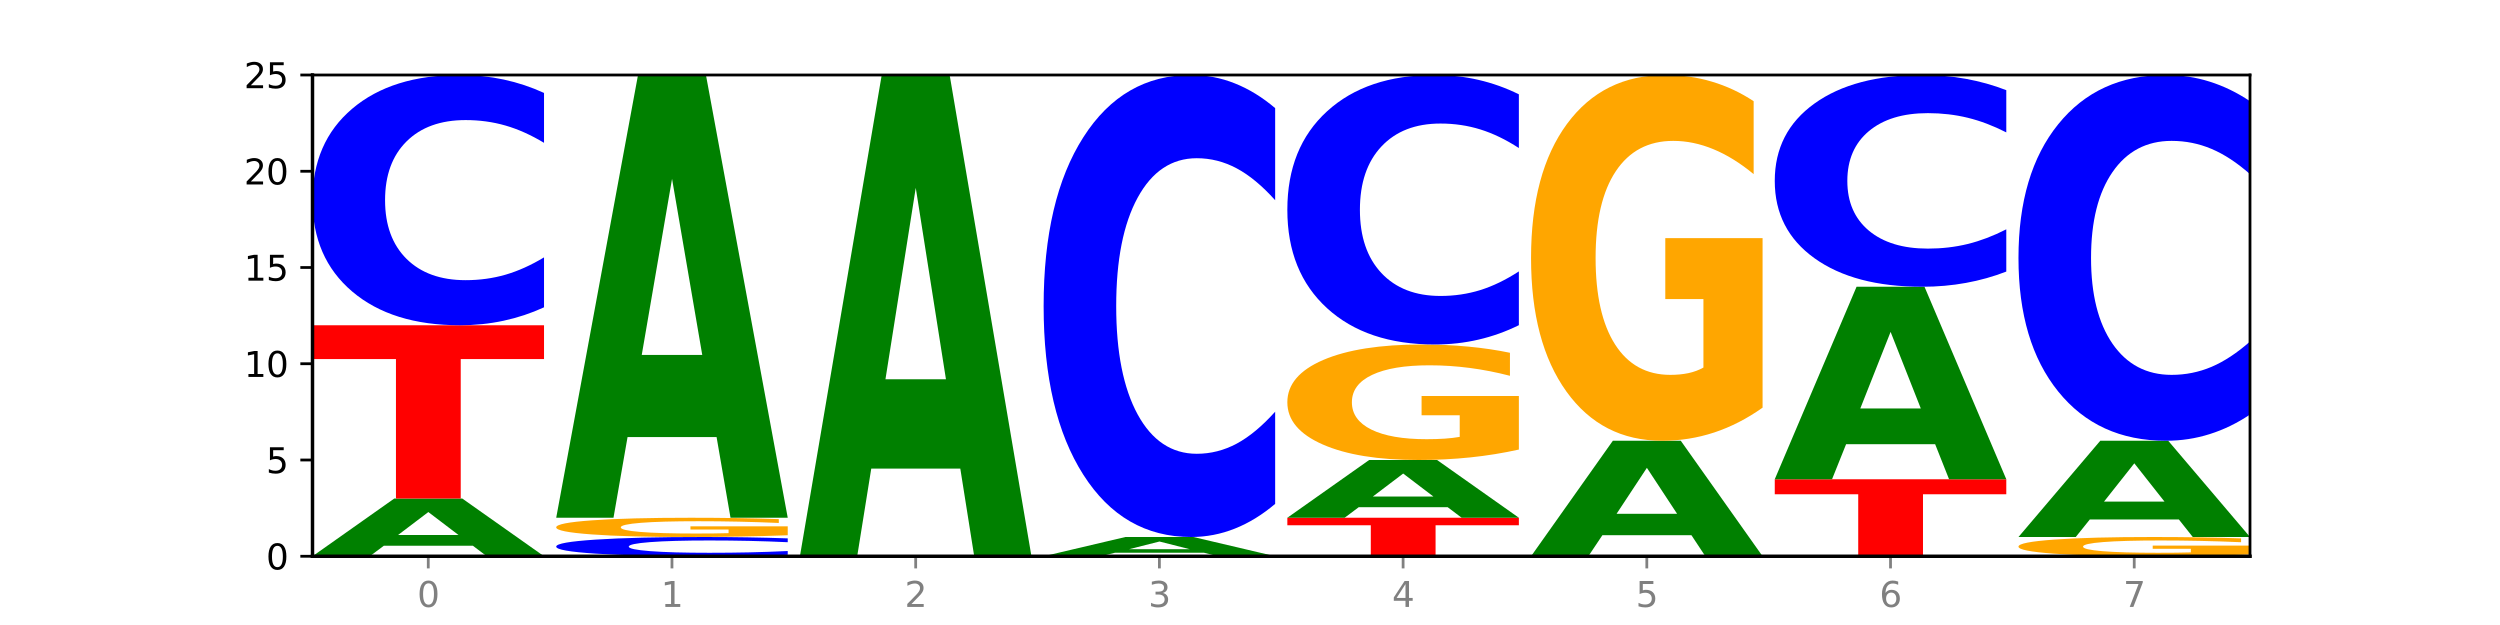
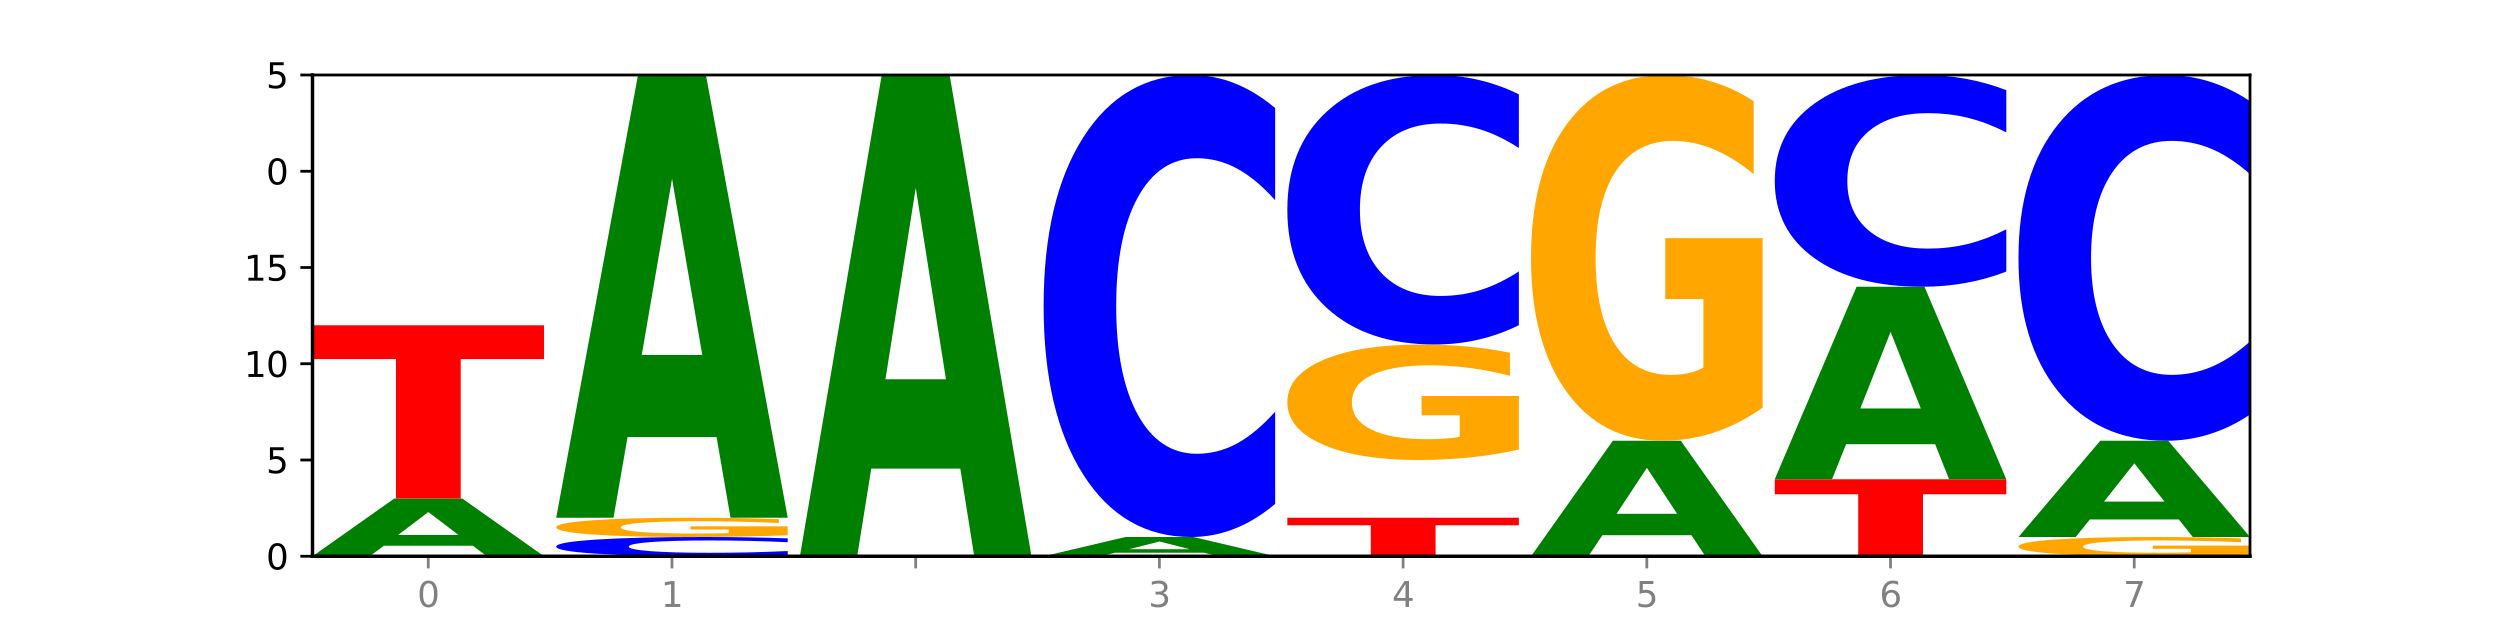
<svg xmlns="http://www.w3.org/2000/svg" xmlns:xlink="http://www.w3.org/1999/xlink" width="720pt" height="180pt" viewBox="0 0 720 180" version="1.1">
  <defs>
    <style type="text/css">*{stroke-linejoin: round; stroke-linecap: butt}</style>
  </defs>
  <g id="figure_1">
    <g id="patch_1">
      <path d="M 0 180  L 720 180  L 720 0  L 0 0  z " style="fill: #ffffff" />
    </g>
    <g id="axes_1">
      <g id="patch_2">
        <path d="M 90 160.2  L 648 160.2  L 648 21.6  L 90 21.6  z " style="fill: #ffffff" />
      </g>
      <g id="line2d_1">
        <path d="M 90 160.2  L 648 160.2  " clip-path="url(#p1205b2605a)" style="fill: none; stroke: #000000; stroke-width: 0.5; stroke-linecap: square" />
      </g>
      <g id="patch_3">
        <path d="M 136.189 157.17  L 110.545 157.17  L 106.496 160.2  L 90 160.2  L 113.558 143.568  L 133.121 143.568  L 156.679 160.2  L 140.197 160.2  L 136.189 157.17  z M 114.635 154.083  L 132.058 154.083  L 123.36 147.468  L 114.635 154.083  z " clip-path="url(#p1205b2605a)" style="fill: #008000" />
      </g>
      <g id="patch_4">
        <path d="M 90 93.672  L 156.679 93.672  L 156.679 103.403  L 132.69 103.403  L 132.69 143.568  L 114.036 143.568  L 114.036 103.403  L 90 103.403  L 90 93.672  z " clip-path="url(#p1205b2605a)" style="fill: #ff0000" />
      </g>
      <g id="patch_5">
-         <path d="M 156.679 88.506  Q 151.102 91.067 145.07 92.362  Q 139.039 93.672 132.47 93.672  Q 112.882 93.672 101.441 83.965  Q 90 74.258 90 57.658  Q 90 40.999 101.441 31.307  Q 112.882 21.6 132.47 21.6  Q 139.039 21.6 145.07 22.91  Q 151.102 24.205 156.679 26.766  L 156.679 41.133  Q 151.051 37.738 145.591 36.16  Q 140.131 34.582 134.1 34.582  Q 123.281 34.582 117.082 40.731  Q 110.899 46.865 110.899 57.658  Q 110.899 68.407 117.082 74.556  Q 123.281 80.69 134.1 80.69  Q 140.131 80.69 145.591 79.112  Q 151.051 77.519 156.679 74.124  L 156.679 88.506  z " clip-path="url(#p1205b2605a)" style="fill: #0000ff" />
-       </g>
+         </g>
      <g id="patch_6">
        <path d="M 226.868 159.803  Q 221.29 160 215.259 160.099  Q 209.228 160.2 202.659 160.2  Q 183.07 160.2 171.629 159.453  Q 160.189 158.707 160.189 157.43  Q 160.189 156.148 171.629 155.403  Q 183.07 154.656 202.659 154.656  Q 209.228 154.656 215.259 154.757  Q 221.29 154.856 226.868 155.053  L 226.868 156.159  Q 221.24 155.897 215.78 155.776  Q 210.32 155.655 204.289 155.655  Q 193.47 155.655 187.27 156.128  Q 181.088 156.599 181.088 157.43  Q 181.088 158.257 187.27 158.73  Q 193.47 159.201 204.289 159.201  Q 210.32 159.201 215.78 159.08  Q 221.24 158.957 226.868 158.696  L 226.868 159.803  z " clip-path="url(#p1205b2605a)" style="fill: #0000ff" />
      </g>
      <g id="patch_7">
        <path d="M 226.868 154.154  Q 220.143 154.405 212.91 154.531  Q 205.678 154.656 197.967 154.656  Q 180.542 154.656 170.365 153.909  Q 160.189 153.163 160.189 151.886  Q 160.189 150.594 170.545 149.853  Q 180.916 149.112 198.953 149.112  Q 205.902 149.112 212.268 149.213  Q 218.649 149.312 224.298 149.509  L 224.298 150.615  Q 218.47 150.361 212.701 150.237  Q 206.933 150.111 201.135 150.111  Q 190.405 150.111 184.592 150.571  Q 178.779 151.03 178.779 151.886  Q 178.779 152.733 184.383 153.196  Q 189.987 153.657 200.298 153.657  Q 203.107 153.657 205.513 153.631  Q 207.919 153.604 209.832 153.546  L 209.832 152.509  L 198.848 152.509  L 198.848 151.585  L 226.868 151.585  L 226.868 154.154  z " clip-path="url(#p1205b2605a)" style="fill: #ffa600" />
      </g>
      <g id="patch_8">
        <path d="M 206.377 125.883  L 180.734 125.883  L 176.685 149.112  L 160.189 149.112  L 183.747 21.6  L 203.31 21.6  L 226.868 149.112  L 210.386 149.112  L 206.377 125.883  z M 184.824 102.217  L 202.247 102.217  L 193.549 51.497  L 184.824 102.217  z " clip-path="url(#p1205b2605a)" style="fill: #008000" />
      </g>
      <g id="patch_9">
        <path d="M 276.566 134.951  L 250.922 134.951  L 246.873 160.2  L 230.377 160.2  L 253.935 21.6  L 273.499 21.6  L 297.057 160.2  L 280.574 160.2  L 276.566 134.951  z M 255.012 109.228  L 272.435 109.228  L 263.737 54.096  L 255.012 109.228  z " clip-path="url(#p1205b2605a)" style="fill: #008000" />
      </g>
      <g id="patch_10">
        <path d="M 346.755 159.19  L 321.111 159.19  L 317.062 160.2  L 300.566 160.2  L 324.124 154.656  L 343.687 154.656  L 367.245 160.2  L 350.763 160.2  L 346.755 159.19  z M 325.201 158.161  L 342.624 158.161  L 333.926 155.956  L 325.201 158.161  z " clip-path="url(#p1205b2605a)" style="fill: #008000" />
      </g>
      <g id="patch_11">
        <path d="M 367.245 145.119  Q 361.668 149.846 355.636 152.237  Q 349.605 154.656 343.036 154.656  Q 323.448 154.656 312.007 136.736  Q 300.566 118.815 300.566 88.169  Q 300.566 57.413 312.007 39.52  Q 323.448 21.6 343.036 21.6  Q 349.605 21.6 355.636 24.019  Q 361.668 26.41 367.245 31.137  L 367.245 57.661  Q 361.617 51.394 356.157 48.481  Q 350.697 45.567 344.666 45.567  Q 333.847 45.567 327.648 56.919  Q 321.465 68.242 321.465 88.169  Q 321.465 108.014 327.648 119.365  Q 333.847 130.689 344.666 130.689  Q 350.697 130.689 356.157 127.775  Q 361.617 124.835 367.245 118.568  L 367.245 145.119  z " clip-path="url(#p1205b2605a)" style="fill: #0000ff" />
      </g>
      <g id="patch_12">
        <path d="M 370.755 149.112  L 437.434 149.112  L 437.434 151.274  L 413.445 151.274  L 413.445 160.2  L 394.79 160.2  L 394.79 151.274  L 370.755 151.274  L 370.755 149.112  z " clip-path="url(#p1205b2605a)" style="fill: #ff0000" />
      </g>
      <g id="patch_13">
-         <path d="M 416.943 146.082  L 391.3 146.082  L 387.251 149.112  L 370.755 149.112  L 394.313 132.48  L 413.876 132.48  L 437.434 149.112  L 420.952 149.112  L 416.943 146.082  z M 395.39 142.995  L 412.813 142.995  L 404.115 136.38  L 395.39 142.995  z " clip-path="url(#p1205b2605a)" style="fill: #008000" />
-       </g>
+         </g>
      <g id="patch_14">
        <path d="M 437.434 129.47  Q 430.709 130.975 423.476 131.731  Q 416.244 132.48 408.533 132.48  Q 391.108 132.48 380.931 128  Q 370.755 123.52 370.755 115.858  Q 370.755 108.107 381.111 103.662  Q 391.482 99.216 409.519 99.216  Q 416.468 99.216 422.834 99.821  Q 429.215 100.418 434.864 101.6  L 434.864 108.231  Q 429.036 106.713 423.267 105.964  Q 417.499 105.208 411.701 105.208  Q 400.971 105.208 395.158 107.97  Q 389.345 110.725 389.345 115.858  Q 389.345 120.943 394.949 123.719  Q 400.553 126.488 410.864 126.488  Q 413.673 126.488 416.079 126.33  Q 418.485 126.165 420.398 125.822  L 420.398 119.596  L 409.414 119.596  L 409.414 114.051  L 437.434 114.051  L 437.434 129.47  z " clip-path="url(#p1205b2605a)" style="fill: #ffa600" />
      </g>
      <g id="patch_15">
        <path d="M 437.434 93.653  Q 431.856 96.41 425.825 97.805  Q 419.794 99.216 413.225 99.216  Q 393.636 99.216 382.196 88.762  Q 370.755 78.309 370.755 60.432  Q 370.755 42.491 382.196 32.054  Q 393.636 21.6 413.225 21.6  Q 419.794 21.6 425.825 23.011  Q 431.856 24.406 437.434 27.163  L 437.434 42.635  Q 431.806 38.98 426.346 37.28  Q 420.886 35.581 414.855 35.581  Q 404.036 35.581 397.836 42.202  Q 391.654 48.808 391.654 60.432  Q 391.654 72.008 397.836 78.63  Q 404.036 85.235 414.855 85.235  Q 420.886 85.235 426.346 83.536  Q 431.806 81.82 437.434 78.165  L 437.434 93.653  z " clip-path="url(#p1205b2605a)" style="fill: #0000ff" />
      </g>
      <g id="patch_16">
        <path d="M 487.132 154.14  L 461.488 154.14  L 457.439 160.2  L 440.943 160.2  L 464.501 126.936  L 484.065 126.936  L 507.623 160.2  L 491.14 160.2  L 487.132 154.14  z M 465.578 147.967  L 483.001 147.967  L 474.303 134.735  L 465.578 147.967  z " clip-path="url(#p1205b2605a)" style="fill: #008000" />
      </g>
      <g id="patch_17">
        <path d="M 507.623 117.405  Q 500.898 122.171 493.665 124.564  Q 486.432 126.936 478.721 126.936  Q 461.297 126.936 451.12 112.749  Q 440.943 98.562 440.943 74.301  Q 440.943 49.756 451.299 35.678  Q 461.67 21.6 479.708 21.6  Q 486.656 21.6 493.023 23.515  Q 499.404 25.408 505.052 29.15  L 505.052 50.148  Q 499.224 45.339 493.456 42.967  Q 487.688 40.574 481.889 40.574  Q 471.16 40.574 465.347 49.321  Q 459.533 58.047 459.533 74.301  Q 459.533 90.402 465.137 99.193  Q 470.741 107.962 481.053 107.962  Q 483.862 107.962 486.268 107.462  Q 488.674 106.939 490.587 105.851  L 490.587 86.138  L 479.603 86.138  L 479.603 68.578  L 507.623 68.578  L 507.623 117.405  z " clip-path="url(#p1205b2605a)" style="fill: #ffa600" />
      </g>
      <g id="patch_18">
        <path d="M 511.132 138.024  L 577.811 138.024  L 577.811 142.349  L 553.822 142.349  L 553.822 160.2  L 535.168 160.2  L 535.168 142.349  L 511.132 142.349  L 511.132 138.024  z " clip-path="url(#p1205b2605a)" style="fill: #ff0000" />
      </g>
      <g id="patch_19">
        <path d="M 557.321 127.925  L 531.677 127.925  L 527.628 138.024  L 511.132 138.024  L 534.69 82.584  L 554.253 82.584  L 577.811 138.024  L 561.329 138.024  L 557.321 127.925  z M 535.767 117.635  L 553.19 117.635  L 544.492 95.583  L 535.767 117.635  z " clip-path="url(#p1205b2605a)" style="fill: #008000" />
      </g>
      <g id="patch_20">
        <path d="M 577.811 78.213  Q 572.234 80.379 566.203 81.475  Q 560.171 82.584 553.603 82.584  Q 534.014 82.584 522.573 74.37  Q 511.132 66.157 511.132 52.111  Q 511.132 38.014 522.573 29.814  Q 534.014 21.6 553.603 21.6  Q 560.171 21.6 566.203 22.709  Q 572.234 23.805 577.811 25.971  L 577.811 38.128  Q 572.183 35.256 566.723 33.92  Q 561.263 32.585 555.232 32.585  Q 544.413 32.585 538.214 37.788  Q 532.031 42.978 532.031 52.111  Q 532.031 61.206 538.214 66.409  Q 544.413 71.599 555.232 71.599  Q 561.263 71.599 566.723 70.264  Q 572.183 68.916 577.811 66.044  L 577.811 78.213  z " clip-path="url(#p1205b2605a)" style="fill: #0000ff" />
      </g>
      <g id="patch_21">
        <path d="M 648 159.698  Q 641.275 159.949 634.042 160.075  Q 626.81 160.2 619.099 160.2  Q 601.674 160.2 591.497 159.453  Q 581.321 158.707 581.321 157.43  Q 581.321 156.138 591.677 155.397  Q 602.048 154.656 620.085 154.656  Q 627.034 154.656 633.4 154.757  Q 639.781 154.856 645.43 155.053  L 645.43 156.159  Q 639.602 155.905 633.833 155.781  Q 628.065 155.655 622.267 155.655  Q 611.537 155.655 605.724 156.115  Q 599.911 156.574 599.911 157.43  Q 599.911 158.277 605.515 158.74  Q 611.119 159.201 621.43 159.201  Q 624.239 159.201 626.645 159.175  Q 629.051 159.148 630.964 159.09  L 630.964 158.053  L 619.98 158.053  L 619.98 157.129  L 648 157.129  L 648 159.698  z " clip-path="url(#p1205b2605a)" style="fill: #ffa600" />
      </g>
      <g id="patch_22">
        <path d="M 627.51 149.606  L 601.866 149.606  L 597.817 154.656  L 581.321 154.656  L 604.879 126.936  L 624.442 126.936  L 648 154.656  L 631.518 154.656  L 627.51 149.606  z M 605.956 144.462  L 623.379 144.462  L 614.681 133.435  L 605.956 144.462  z " clip-path="url(#p1205b2605a)" style="fill: #008000" />
      </g>
      <g id="patch_23">
        <path d="M 648 119.386  Q 642.422 123.128 636.391 125.021  Q 630.36 126.936 623.791 126.936  Q 604.202 126.936 592.762 112.749  Q 581.321 98.562 581.321 74.301  Q 581.321 49.952 592.762 35.787  Q 604.202 21.6 623.791 21.6  Q 630.36 21.6 636.391 23.515  Q 642.422 25.408 648 29.15  L 648 50.148  Q 642.372 45.187 636.912 42.88  Q 631.452 40.574 625.421 40.574  Q 614.602 40.574 608.402 49.56  Q 602.22 58.525 602.22 74.301  Q 602.22 90.011 608.402 98.997  Q 614.602 107.962 625.421 107.962  Q 631.452 107.962 636.912 105.656  Q 642.372 103.327 648 98.366  L 648 119.386  z " clip-path="url(#p1205b2605a)" style="fill: #0000ff" />
      </g>
      <g id="matplotlib.axis_1">
        <g id="xtick_1">
          <g id="line2d_2">
            <defs>
              <path id="m844d552d3f" d="M 0 0  L 0 3.5  " style="stroke: #808080; stroke-width: 0.8" />
            </defs>
            <g>
              <use xlink:href="#m844d552d3f" x="123.34" y="160.2" style="fill: #808080; stroke: #808080; stroke-width: 0.8" />
            </g>
          </g>
          <g id="text_1">
            <g style="fill: #808080" transform="translate(120.158 174.798) scale(0.1 -0.1)">
              <defs>
                <path id="DejaVuSans-30" d="M 2034 4250  Q 1547 4250 1301 3770  Q 1056 3291 1056 2328  Q 1056 1369 1301 889  Q 1547 409 2034 409  Q 2525 409 2770 889  Q 3016 1369 3016 2328  Q 3016 3291 2770 3770  Q 2525 4250 2034 4250  z M 2034 4750  Q 2819 4750 3233 4129  Q 3647 3509 3647 2328  Q 3647 1150 3233 529  Q 2819 -91 2034 -91  Q 1250 -91 836 529  Q 422 1150 422 2328  Q 422 3509 836 4129  Q 1250 4750 2034 4750  z " transform="scale(0.016)" />
              </defs>
              <use xlink:href="#DejaVuSans-30" />
            </g>
          </g>
        </g>
        <g id="xtick_2">
          <g id="line2d_3">
            <g>
              <use xlink:href="#m844d552d3f" x="193.528" y="160.2" style="fill: #808080; stroke: #808080; stroke-width: 0.8" />
            </g>
          </g>
          <g id="text_2">
            <g style="fill: #808080" transform="translate(190.347 174.798) scale(0.1 -0.1)">
              <defs>
                <path id="DejaVuSans-31" d="M 794 531  L 1825 531  L 1825 4091  L 703 3866  L 703 4441  L 1819 4666  L 2450 4666  L 2450 531  L 3481 531  L 3481 0  L 794 0  L 794 531  z " transform="scale(0.016)" />
              </defs>
              <use xlink:href="#DejaVuSans-31" />
            </g>
          </g>
        </g>
        <g id="xtick_3">
          <g id="line2d_4">
            <g>
              <use xlink:href="#m844d552d3f" x="263.717" y="160.2" style="fill: #808080; stroke: #808080; stroke-width: 0.8" />
            </g>
          </g>
          <g id="text_3">
            <g style="fill: #808080" transform="translate(260.536 174.798) scale(0.1 -0.1)">
              <defs>
-                 <path id="DejaVuSans-32" d="M 1228 531  L 3431 531  L 3431 0  L 469 0  L 469 531  Q 828 903 1448 1529  Q 2069 2156 2228 2338  Q 2531 2678 2651 2914  Q 2772 3150 2772 3378  Q 2772 3750 2511 3984  Q 2250 4219 1831 4219  Q 1534 4219 1204 4116  Q 875 4013 500 3803  L 500 4441  Q 881 4594 1212 4672  Q 1544 4750 1819 4750  Q 2544 4750 2975 4387  Q 3406 4025 3406 3419  Q 3406 3131 3298 2873  Q 3191 2616 2906 2266  Q 2828 2175 2409 1742  Q 1991 1309 1228 531  z " transform="scale(0.016)" />
-               </defs>
+                 </defs>
              <use xlink:href="#DejaVuSans-32" />
            </g>
          </g>
        </g>
        <g id="xtick_4">
          <g id="line2d_5">
            <g>
              <use xlink:href="#m844d552d3f" x="333.906" y="160.2" style="fill: #808080; stroke: #808080; stroke-width: 0.8" />
            </g>
          </g>
          <g id="text_4">
            <g style="fill: #808080" transform="translate(330.724 174.798) scale(0.1 -0.1)">
              <defs>
                <path id="DejaVuSans-33" d="M 2597 2516  Q 3050 2419 3304 2112  Q 3559 1806 3559 1356  Q 3559 666 3084 287  Q 2609 -91 1734 -91  Q 1441 -91 1130 -33  Q 819 25 488 141  L 488 750  Q 750 597 1062 519  Q 1375 441 1716 441  Q 2309 441 2620 675  Q 2931 909 2931 1356  Q 2931 1769 2642 2001  Q 2353 2234 1838 2234  L 1294 2234  L 1294 2753  L 1863 2753  Q 2328 2753 2575 2939  Q 2822 3125 2822 3475  Q 2822 3834 2567 4026  Q 2313 4219 1838 4219  Q 1578 4219 1281 4162  Q 984 4106 628 3988  L 628 4550  Q 988 4650 1302 4700  Q 1616 4750 1894 4750  Q 2613 4750 3031 4423  Q 3450 4097 3450 3541  Q 3450 3153 3228 2886  Q 3006 2619 2597 2516  z " transform="scale(0.016)" />
              </defs>
              <use xlink:href="#DejaVuSans-33" />
            </g>
          </g>
        </g>
        <g id="xtick_5">
          <g id="line2d_6">
            <g>
              <use xlink:href="#m844d552d3f" x="404.094" y="160.2" style="fill: #808080; stroke: #808080; stroke-width: 0.8" />
            </g>
          </g>
          <g id="text_5">
            <g style="fill: #808080" transform="translate(400.913 174.798) scale(0.1 -0.1)">
              <defs>
                <path id="DejaVuSans-34" d="M 2419 4116  L 825 1625  L 2419 1625  L 2419 4116  z M 2253 4666  L 3047 4666  L 3047 1625  L 3713 1625  L 3713 1100  L 3047 1100  L 3047 0  L 2419 0  L 2419 1100  L 313 1100  L 313 1709  L 2253 4666  z " transform="scale(0.016)" />
              </defs>
              <use xlink:href="#DejaVuSans-34" />
            </g>
          </g>
        </g>
        <g id="xtick_6">
          <g id="line2d_7">
            <g>
              <use xlink:href="#m844d552d3f" x="474.283" y="160.2" style="fill: #808080; stroke: #808080; stroke-width: 0.8" />
            </g>
          </g>
          <g id="text_6">
            <g style="fill: #808080" transform="translate(471.102 174.798) scale(0.1 -0.1)">
              <defs>
                <path id="DejaVuSans-35" d="M 691 4666  L 3169 4666  L 3169 4134  L 1269 4134  L 1269 2991  Q 1406 3038 1543 3061  Q 1681 3084 1819 3084  Q 2600 3084 3056 2656  Q 3513 2228 3513 1497  Q 3513 744 3044 326  Q 2575 -91 1722 -91  Q 1428 -91 1123 -41  Q 819 9 494 109  L 494 744  Q 775 591 1075 516  Q 1375 441 1709 441  Q 2250 441 2565 725  Q 2881 1009 2881 1497  Q 2881 1984 2565 2268  Q 2250 2553 1709 2553  Q 1456 2553 1204 2497  Q 953 2441 691 2322  L 691 4666  z " transform="scale(0.016)" />
              </defs>
              <use xlink:href="#DejaVuSans-35" />
            </g>
          </g>
        </g>
        <g id="xtick_7">
          <g id="line2d_8">
            <g>
              <use xlink:href="#m844d552d3f" x="544.472" y="160.2" style="fill: #808080; stroke: #808080; stroke-width: 0.8" />
            </g>
          </g>
          <g id="text_7">
            <g style="fill: #808080" transform="translate(541.29 174.798) scale(0.1 -0.1)">
              <defs>
                <path id="DejaVuSans-36" d="M 2113 2584  Q 1688 2584 1439 2293  Q 1191 2003 1191 1497  Q 1191 994 1439 701  Q 1688 409 2113 409  Q 2538 409 2786 701  Q 3034 994 3034 1497  Q 3034 2003 2786 2293  Q 2538 2584 2113 2584  z M 3366 4563  L 3366 3988  Q 3128 4100 2886 4159  Q 2644 4219 2406 4219  Q 1781 4219 1451 3797  Q 1122 3375 1075 2522  Q 1259 2794 1537 2939  Q 1816 3084 2150 3084  Q 2853 3084 3261 2657  Q 3669 2231 3669 1497  Q 3669 778 3244 343  Q 2819 -91 2113 -91  Q 1303 -91 875 529  Q 447 1150 447 2328  Q 447 3434 972 4092  Q 1497 4750 2381 4750  Q 2619 4750 2861 4703  Q 3103 4656 3366 4563  z " transform="scale(0.016)" />
              </defs>
              <use xlink:href="#DejaVuSans-36" />
            </g>
          </g>
        </g>
        <g id="xtick_8">
          <g id="line2d_9">
            <g>
              <use xlink:href="#m844d552d3f" x="614.66" y="160.2" style="fill: #808080; stroke: #808080; stroke-width: 0.8" />
            </g>
          </g>
          <g id="text_8">
            <g style="fill: #808080" transform="translate(611.479 174.798) scale(0.1 -0.1)">
              <defs>
                <path id="DejaVuSans-37" d="M 525 4666  L 3525 4666  L 3525 4397  L 1831 0  L 1172 0  L 2766 4134  L 525 4134  L 525 4666  z " transform="scale(0.016)" />
              </defs>
              <use xlink:href="#DejaVuSans-37" />
            </g>
          </g>
        </g>
      </g>
      <g id="matplotlib.axis_2">
        <g id="ytick_1">
          <g id="line2d_10">
            <defs>
              <path id="m58903ba609" d="M 0 0  L -3.5 0  " style="stroke: #000000; stroke-width: 0.8" />
            </defs>
            <g>
              <use xlink:href="#m58903ba609" x="90" y="160.2" style="stroke: #000000; stroke-width: 0.8" />
            </g>
          </g>
          <g id="text_9">
            <g transform="translate(76.638 163.999) scale(0.1 -0.1)">
              <use xlink:href="#DejaVuSans-30" />
            </g>
          </g>
        </g>
        <g id="ytick_2">
          <g id="line2d_11">
            <g>
              <use xlink:href="#m58903ba609" x="90" y="132.48" style="stroke: #000000; stroke-width: 0.8" />
            </g>
          </g>
          <g id="text_10">
            <g transform="translate(76.638 136.279) scale(0.1 -0.1)">
              <use xlink:href="#DejaVuSans-35" />
            </g>
          </g>
        </g>
        <g id="ytick_3">
          <g id="line2d_12">
            <g>
              <use xlink:href="#m58903ba609" x="90" y="104.76" style="stroke: #000000; stroke-width: 0.8" />
            </g>
          </g>
          <g id="text_11">
            <g transform="translate(70.275 108.559) scale(0.1 -0.1)">
              <use xlink:href="#DejaVuSans-31" />
              <use xlink:href="#DejaVuSans-30" x="63.623" />
            </g>
          </g>
        </g>
        <g id="ytick_4">
          <g id="line2d_13">
            <g>
              <use xlink:href="#m58903ba609" x="90" y="77.04" style="stroke: #000000; stroke-width: 0.8" />
            </g>
          </g>
          <g id="text_12">
            <g transform="translate(70.275 80.839) scale(0.1 -0.1)">
              <use xlink:href="#DejaVuSans-31" />
              <use xlink:href="#DejaVuSans-35" x="63.623" />
            </g>
          </g>
        </g>
        <g id="ytick_5">
          <g id="line2d_14">
            <g>
              <use xlink:href="#m58903ba609" x="90" y="49.32" style="stroke: #000000; stroke-width: 0.8" />
            </g>
          </g>
          <g id="text_13">
            <g transform="translate(70.275 53.119) scale(0.1 -0.1)">
              <use xlink:href="#DejaVuSans-32" />
              <use xlink:href="#DejaVuSans-30" x="63.623" />
            </g>
          </g>
        </g>
        <g id="ytick_6">
          <g id="line2d_15">
            <g>
              <use xlink:href="#m58903ba609" x="90" y="21.6" style="stroke: #000000; stroke-width: 0.8" />
            </g>
          </g>
          <g id="text_14">
            <g transform="translate(70.275 25.399) scale(0.1 -0.1)">
              <use xlink:href="#DejaVuSans-32" />
              <use xlink:href="#DejaVuSans-35" x="63.623" />
            </g>
          </g>
        </g>
      </g>
      <g id="patch_24">
        <path d="M 90 160.2  L 90 21.6  " style="fill: none; stroke: #000000; stroke-linejoin: miter; stroke-linecap: square" />
      </g>
      <g id="patch_25">
        <path d="M 648 160.2  L 648 21.6  " style="fill: none; stroke: #000000; stroke-width: 0.8; stroke-linejoin: miter; stroke-linecap: square" />
      </g>
      <g id="patch_26">
        <path d="M 90 160.2  L 648 160.2  " style="fill: none; stroke: #000000; stroke-linejoin: miter; stroke-linecap: square" />
      </g>
      <g id="patch_27">
        <path d="M 90 21.6  L 648 21.6  " style="fill: none; stroke: #000000; stroke-width: 0.8; stroke-linejoin: miter; stroke-linecap: square" />
      </g>
    </g>
  </g>
  <defs>
    <clipPath id="p1205b2605a">
      <rect x="90" y="21.6" width="558" height="138.6" />
    </clipPath>
  </defs>
</svg>